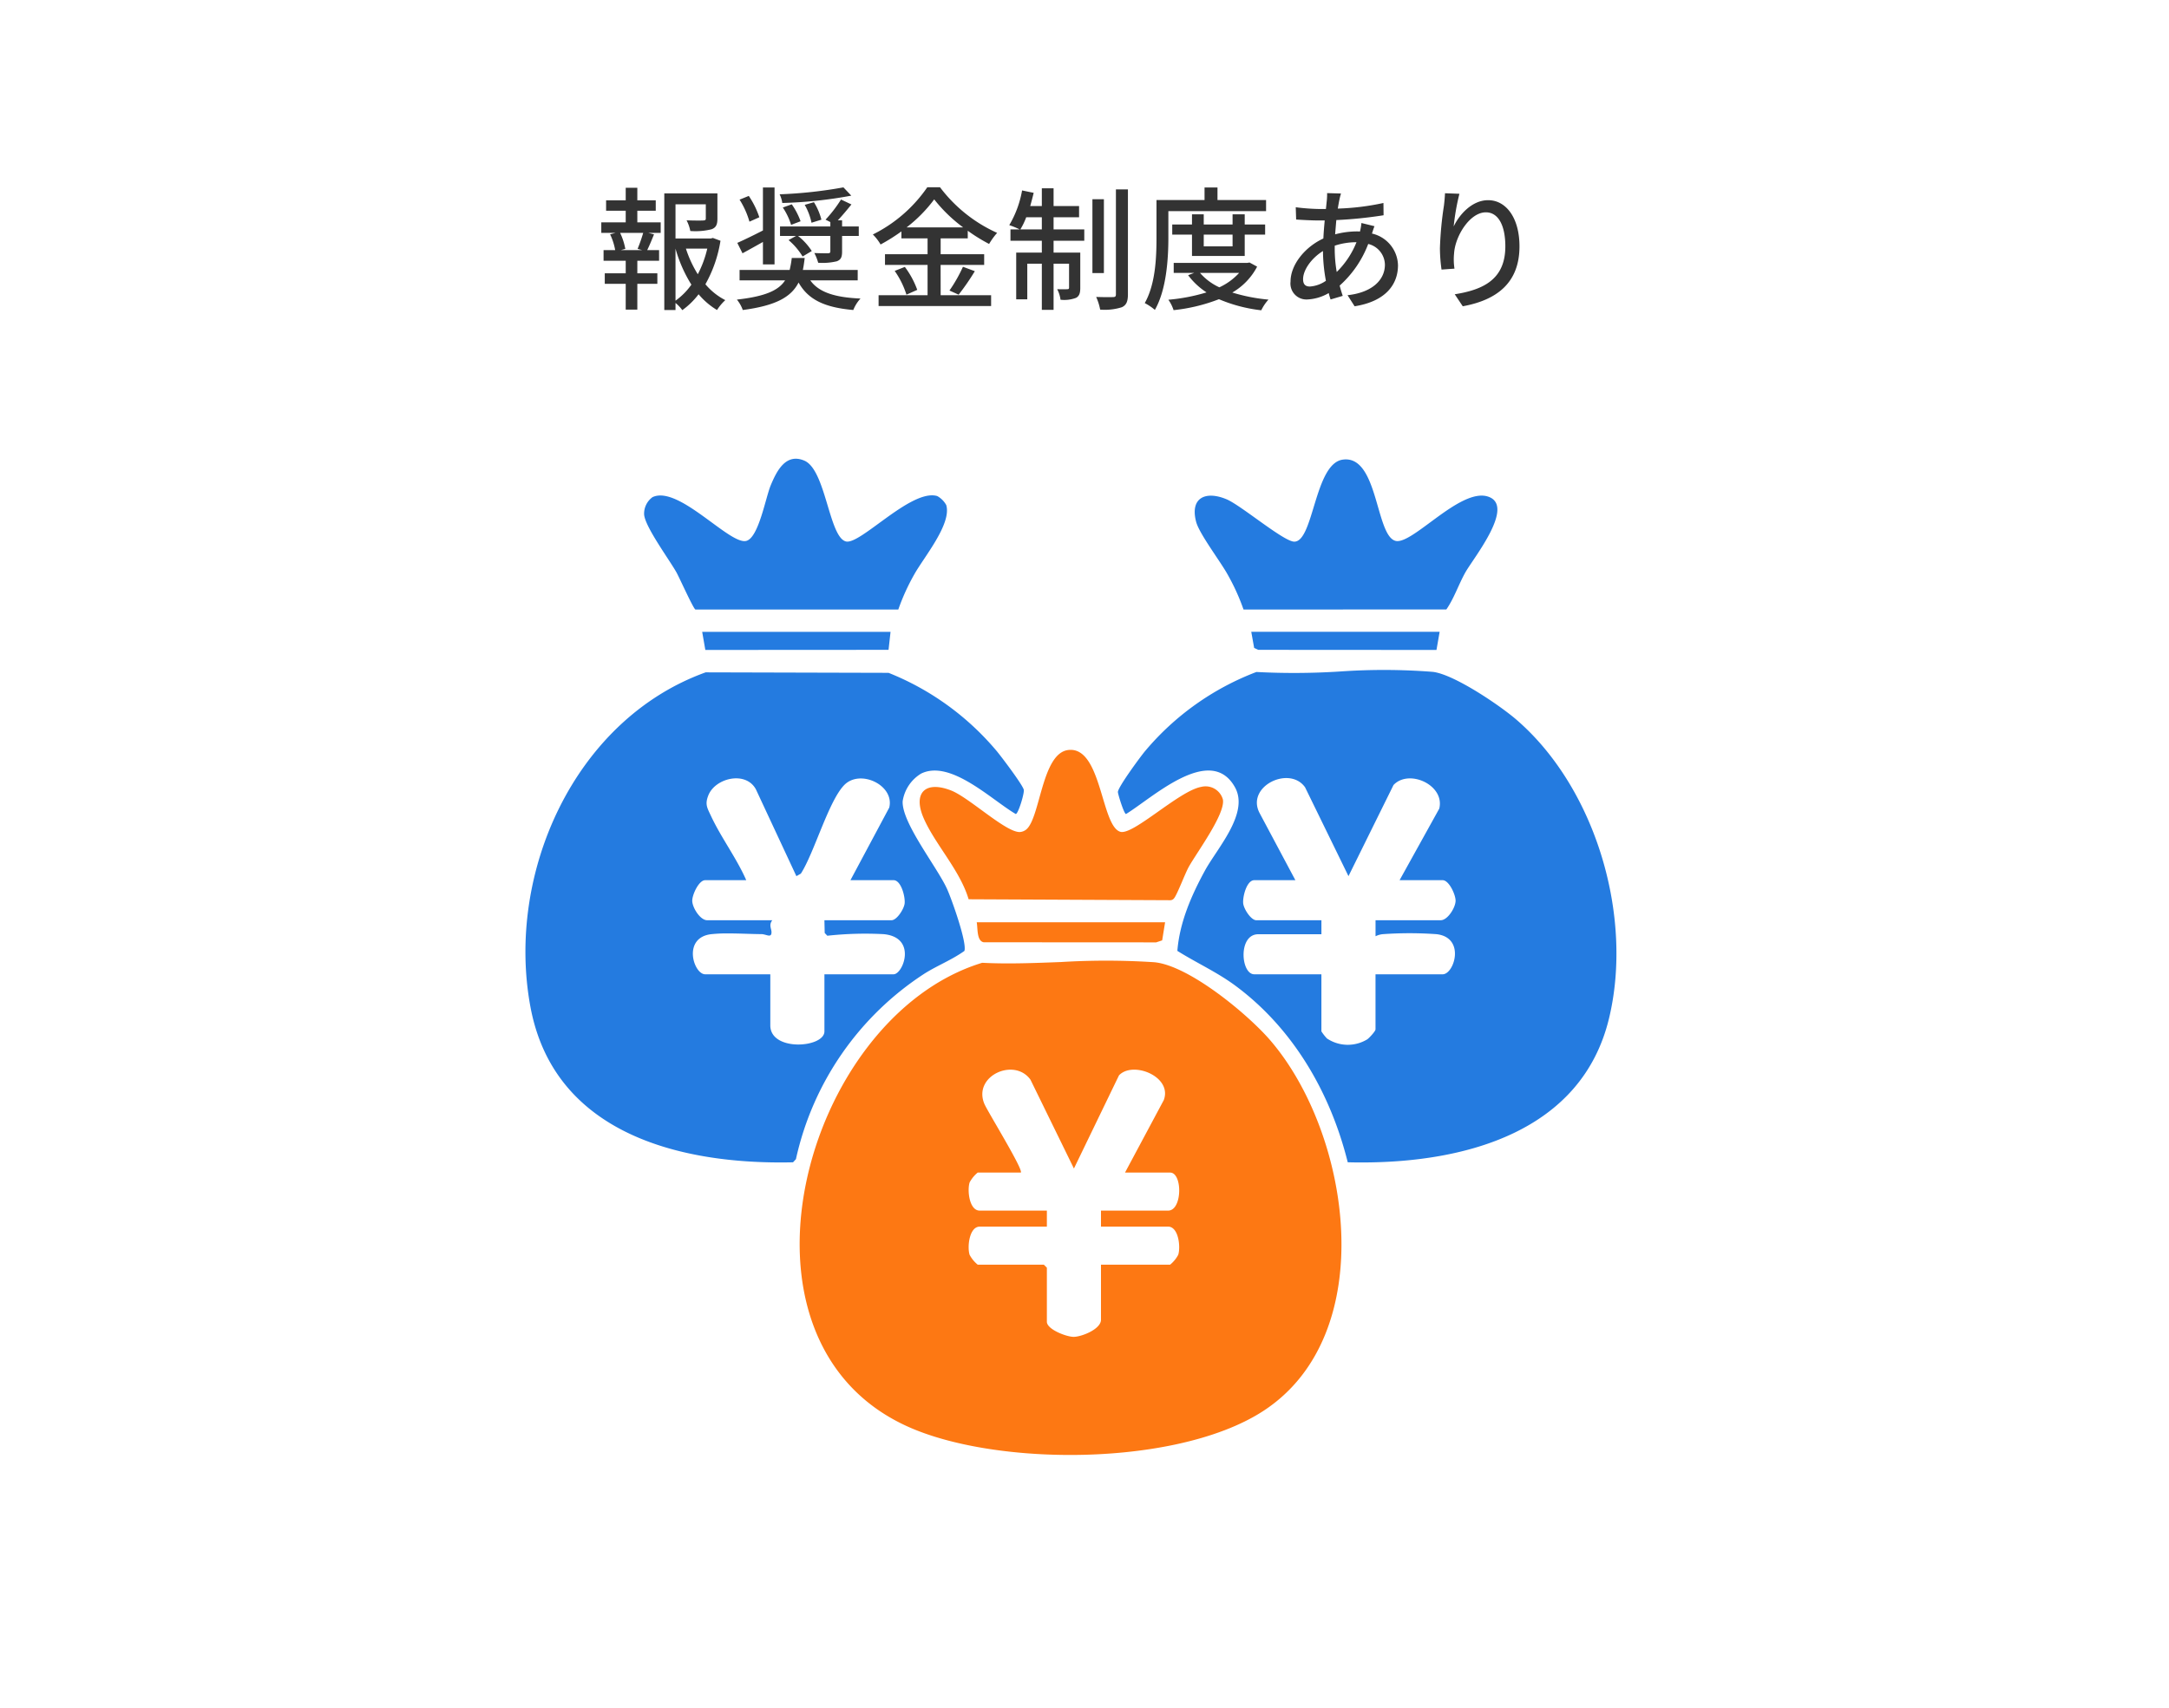
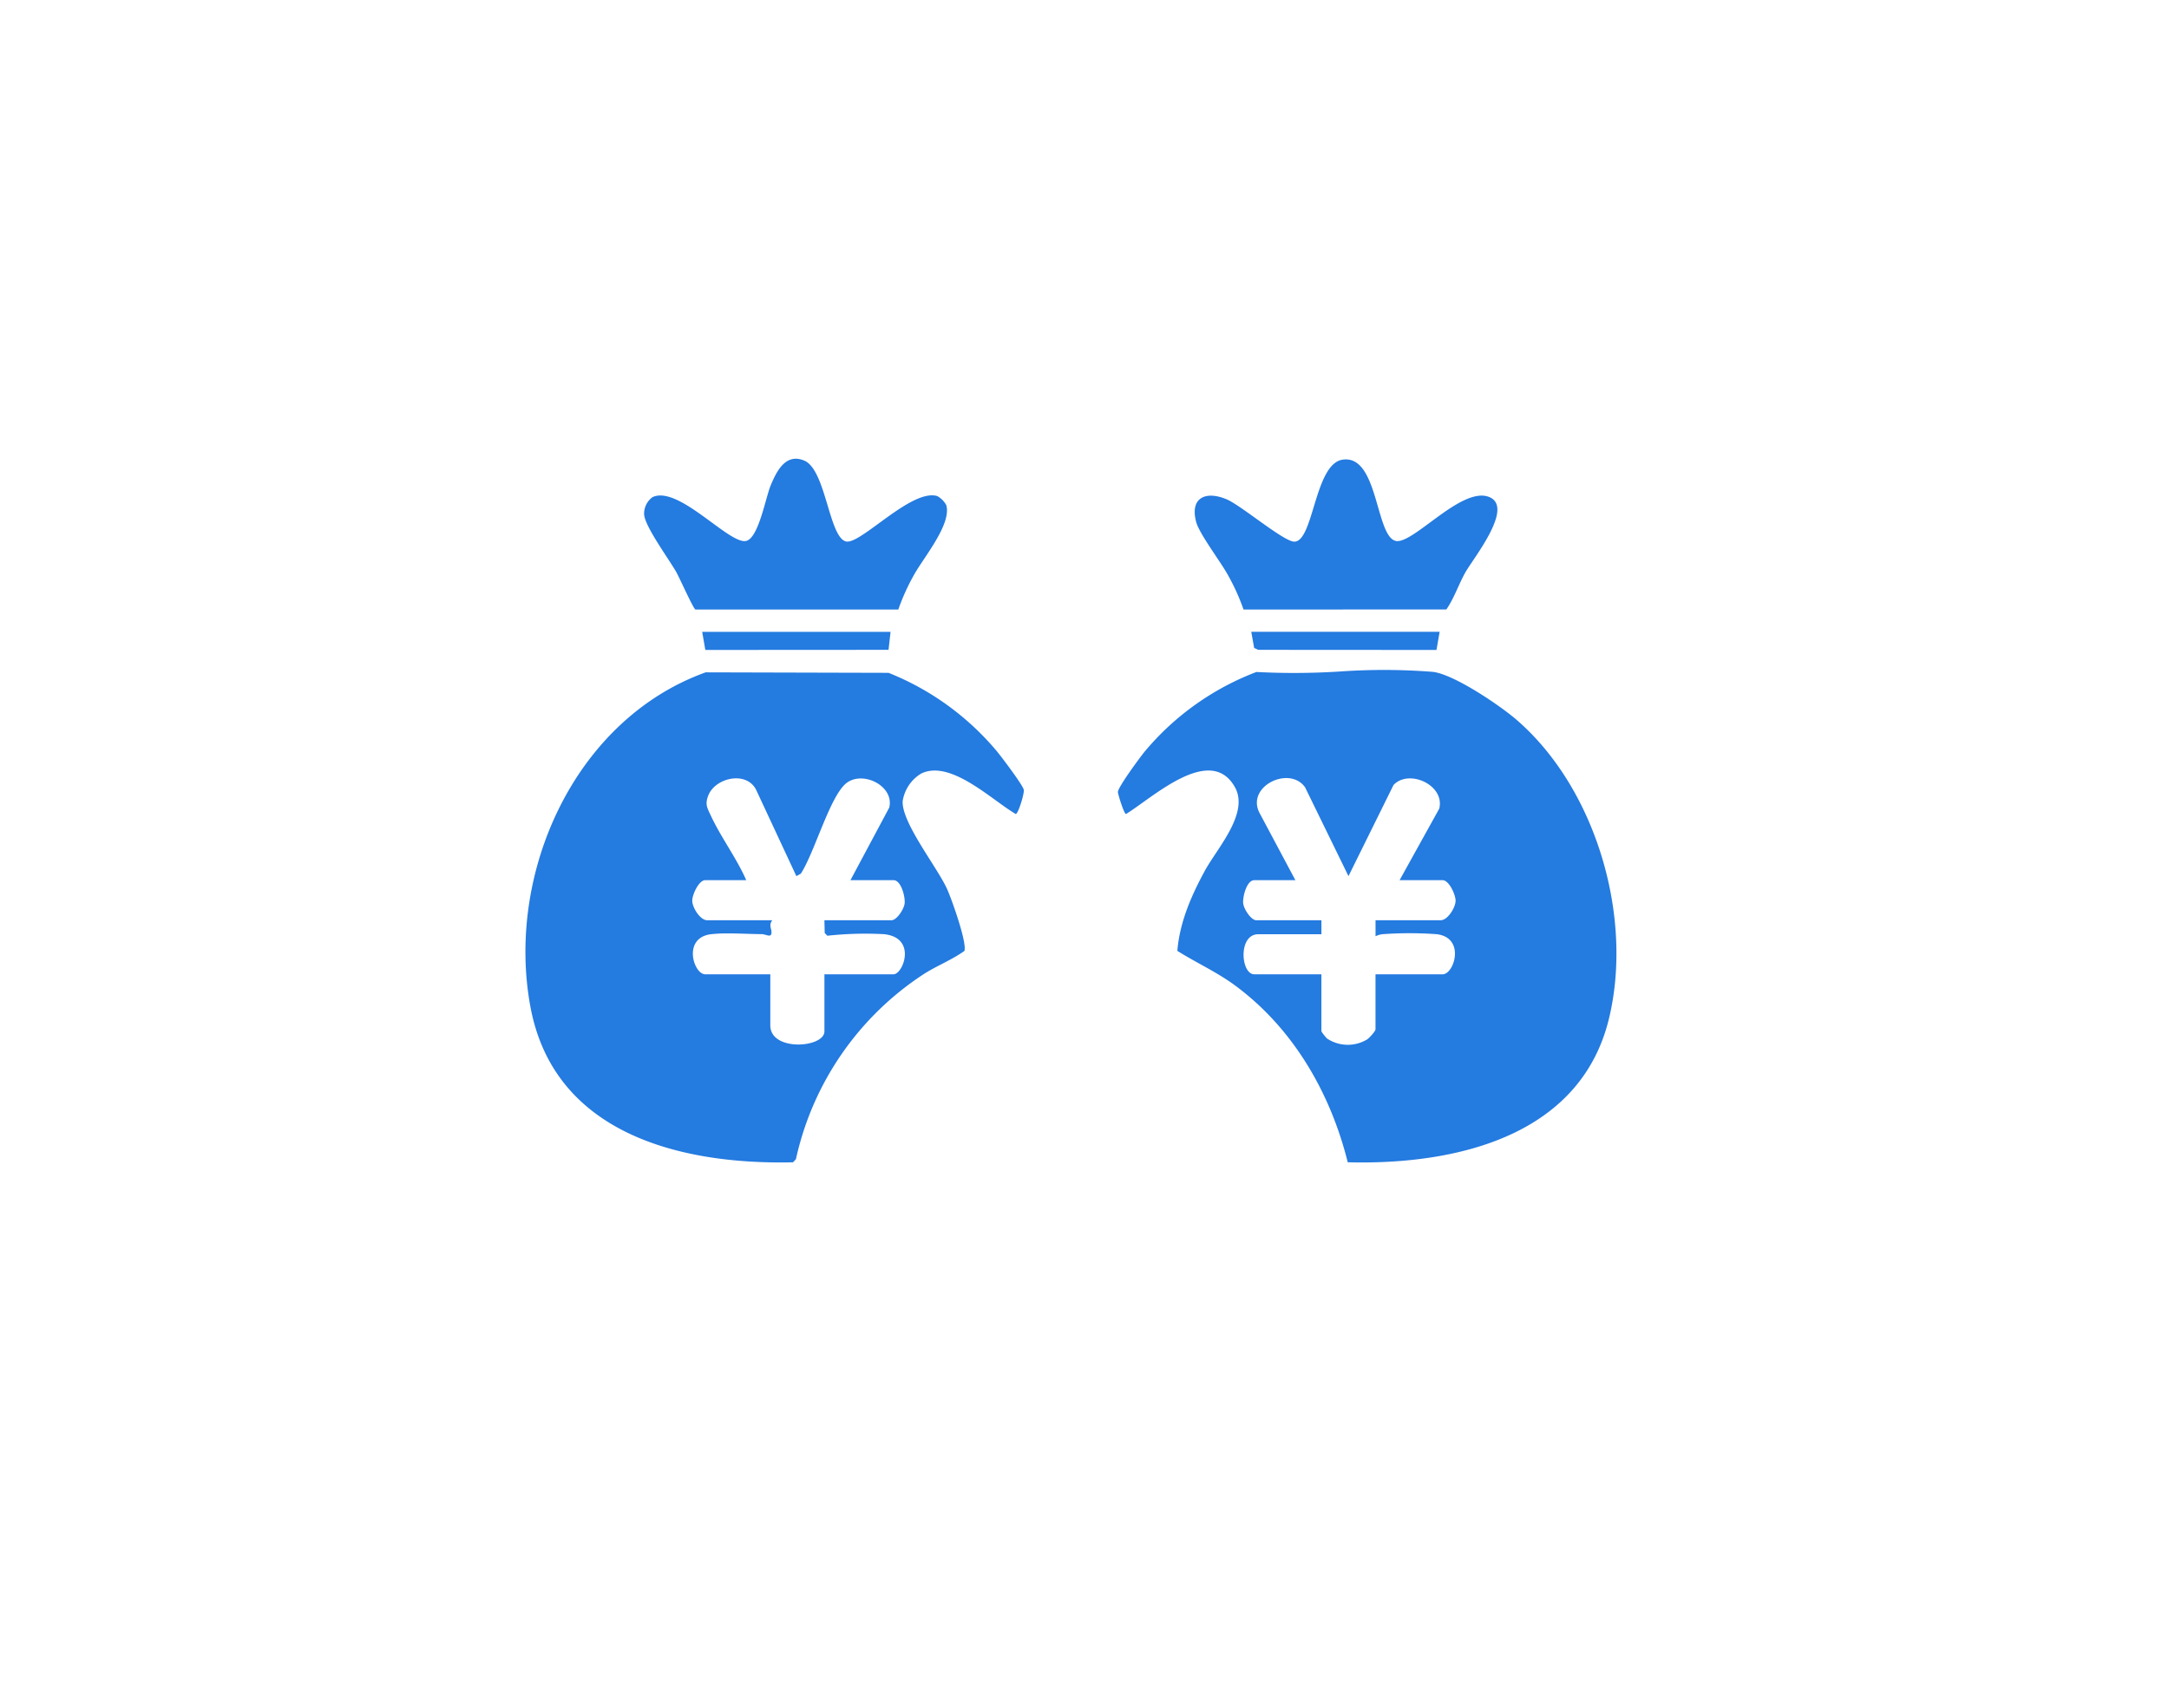
<svg xmlns="http://www.w3.org/2000/svg" width="325" height="256" viewBox="0 0 325 256">
  <g transform="translate(-138 -4083)">
-     <path d="M10,0H315a10,10,0,0,1,10,10V246a10,10,0,0,1-10,10H10A10,10,0,0,1,0,246V10A10,10,0,0,1,10,0Z" transform="translate(138 4083)" fill="none" />
-     <path d="M-64.25-7.4h-3.18l.66-.18a9.52,9.52,0,0,0-.78-2.4h3.46a24.309,24.309,0,0,1-.84,2.4Zm-.72-5.9h2.76v-1.56h-2.76v-1.88h-1.74v1.88h-2.94v1.56h2.94v1.74h-3.66v1.58h2.14l-.82.22a8.972,8.972,0,0,1,.76,2.36h-1.74v1.6h3.32v1.88h-3.14v1.58h3.14V1.52h1.74V-2.34h3V-3.92h-3V-5.8h3.26V-7.4h-1.78c.32-.64.68-1.52,1.02-2.36l-.86-.22h1.86v-1.58h-3.5Zm5.72,5.68a20.678,20.678,0,0,0,2.38,5.4A10.048,10.048,0,0,1-59.25.18Zm4.76,0a16.089,16.089,0,0,1-1.42,3.84,17.229,17.229,0,0,1-1.78-3.84Zm.84-1.6-.3.08h-5.3v-5.12h4.54v2.12c0,.22-.08.28-.38.3s-1.36.02-2.5-.02a5.863,5.863,0,0,1,.56,1.6,10.044,10.044,0,0,0,3.18-.26c.7-.26.88-.74.88-1.6V-15.9h-7.96V1.58h1.68V.52A5.709,5.709,0,0,1-58.23,1.6,11.462,11.462,0,0,0-55.79-.78a10.964,10.964,0,0,0,2.76,2.36A7.382,7.382,0,0,1-51.79.1a9.673,9.673,0,0,1-2.98-2.38A19.532,19.532,0,0,0-52.51-8.8Zm19.2-5.76a19.867,19.867,0,0,1-2.32,3.02l.72.36v.66h-7.54v1.42h2.4l-1.12.62a9.986,9.986,0,0,1,2.1,2.46l1.38-.82a9.224,9.224,0,0,0-2.06-2.26h4.84v2.3c0,.22-.08.28-.36.3-.24,0-1.12,0-2.04-.04a7.394,7.394,0,0,1,.58,1.46,9.323,9.323,0,0,0,2.78-.22c.64-.24.8-.64.8-1.46V-9.52h2.5v-1.42h-2.5v-.92h-.64c.66-.7,1.38-1.56,2.04-2.38Zm-8.72,1.2a9.825,9.825,0,0,1,1.24,2.6l1.42-.54a10.691,10.691,0,0,0-1.32-2.54Zm3.28-.4a9.136,9.136,0,0,1,1.02,2.68l1.48-.46a9.3,9.3,0,0,0-1.12-2.62Zm5.8-2.62a67.084,67.084,0,0,1-9.56,1.04,4.263,4.263,0,0,1,.4,1.3,65.074,65.074,0,0,0,10.34-1.1Zm-12.6,4.48a13.136,13.136,0,0,0-1.58-3.2l-1.38.56a12.682,12.682,0,0,1,1.48,3.3Zm.54,7.06h1.74V-16.78h-1.74v6.44c-1.44.74-2.84,1.42-3.84,1.86l.78,1.56c.92-.5,2-1.1,3.06-1.7Zm14.2,2.4V-4.42h-8.22c.12-.56.2-1.16.28-1.8h-1.94a13.9,13.9,0,0,1-.32,1.8h-7.5v1.56h6.82c-.98,1.5-2.96,2.4-7.22,2.88a5.232,5.232,0,0,1,.88,1.56c5-.66,7.26-1.96,8.36-4.12,1.46,2.6,3.94,3.74,8.2,4.12a5.544,5.544,0,0,1,1.08-1.72c-3.8-.16-6.24-.92-7.52-2.72Zm7.323-7.94a21.423,21.423,0,0,0,4.14-4.2,22.372,22.372,0,0,0,4.34,4.2Zm5.1,5.62H-13v-1.6h-6.52V-9.16h4.06V-10.3a25.252,25.252,0,0,0,3.2,1.98,10.587,10.587,0,0,1,1.2-1.66,22.019,22.019,0,0,1-8.56-6.84h-1.9a21.468,21.468,0,0,1-8.16,7.08,7.207,7.207,0,0,1,1.16,1.5A28.12,28.12,0,0,0-25.4-10.2v1.04h3.92v2.38h-6.38v1.6h6.38V-.64h-7.34V.98h16.86V-.64h-7.56Zm-6.88.9a13.027,13.027,0,0,1,1.76,3.56l1.62-.72a13.019,13.019,0,0,0-1.86-3.44Zm9.58,3.56A35.492,35.492,0,0,0-14.4-4.24l-1.78-.66A22.128,22.128,0,0,1-18.2-1.34ZM-7.58-10.5a10.29,10.29,0,0,0,.88-1.82h2.34v1.82Zm4.98-1.82H1.22V-14H-2.6v-2.66H-4.36V-14H-6.1c.18-.64.36-1.32.52-1.98l-1.74-.36a15.376,15.376,0,0,1-1.92,5.2,12.118,12.118,0,0,1,1.56.64H-9.06v1.7h4.7v1.78H-8.2v7h1.66V-5.36h2.18V1.56H-2.6V-5.36H-.28V-1.8c0,.2-.06.26-.26.26-.2.02-.8.02-1.52,0A4.689,4.689,0,0,1-1.56.04,5,5,0,0,0,.76-.24c.52-.28.64-.76.64-1.52V-7.02h-4V-8.8H2v-1.7H-2.6Zm7.54-2.7H3.22V-3.96H4.94Zm1.8-1.48V-.78c0,.32-.1.42-.42.42-.34.02-1.42.02-2.54-.02a8.312,8.312,0,0,1,.6,1.9,8.471,8.471,0,0,0,3.26-.36c.66-.32.9-.84.9-1.96V-16.5ZM14.6-13.24h14.64V-14.9h-7.28v-1.88h-1.94v1.88h-7.2v5.64c0,2.9-.14,6.96-1.76,9.8a8.418,8.418,0,0,1,1.52,1.02c1.74-3.04,2.02-7.68,2.02-10.82Zm9.62,3.52v1.76H19.9V-9.72Zm1.82,3.2v-3.2H29.1v-1.52h-3.06v-1.52h-1.82v1.52H19.9v-1.52h-1.76v1.52h-2.96v1.52h2.96v3.2ZM25.2-3.98a9.218,9.218,0,0,1-2.96,2.16,8.6,8.6,0,0,1-2.9-2.16Zm1.56-1.56-.34.06H15.4v1.5h3.06l-.9.34a10.647,10.647,0,0,0,2.76,2.58A27.885,27.885,0,0,1,14.6.04a5.7,5.7,0,0,1,.78,1.56,26.255,26.255,0,0,0,6.8-1.64,22.634,22.634,0,0,0,6.34,1.66A6.623,6.623,0,0,1,29.6.02a26.3,26.3,0,0,1-5.42-1.06A9.646,9.646,0,0,0,27.9-4.92ZM39.526-8.06a10.3,10.3,0,0,1,3.14-.52h.12a12.951,12.951,0,0,1-2.96,4.46,20.642,20.642,0,0,1-.3-3.46Zm-3.72,6.12c-.7,0-1.02-.36-1.02-1.1,0-1.38,1.24-3.14,2.98-4.22a24.793,24.793,0,0,0,.44,4.46A4.743,4.743,0,0,1,35.806-1.94Zm7.72-9.52a7.463,7.463,0,0,1-.22,1.28,5.057,5.057,0,0,0-.56-.02,12.782,12.782,0,0,0-3.16.44c.06-.74.12-1.46.18-2.14a64.021,64.021,0,0,0,7.08-.72l-.02-1.84a37.412,37.412,0,0,1-6.84.84c.08-.48.16-.94.24-1.32a9.281,9.281,0,0,1,.24-.94l-2.08-.06a9.575,9.575,0,0,1-.04,1.04l-.14,1.34h-1.08a31.51,31.51,0,0,1-3.44-.26l.06,1.84c.84.06,2.38.14,3.32.14h.96c-.08.86-.16,1.78-.2,2.7-2.74,1.26-4.92,3.92-4.92,6.46A2.393,2.393,0,0,0,35.406,0a6.964,6.964,0,0,0,3.22-.96c.08.34.18.66.28.96l1.82-.54c-.16-.48-.32-1-.46-1.54a15.96,15.96,0,0,0,4.28-6.24,3.257,3.257,0,0,1,2.5,3.1c0,2.3-1.92,4.18-5.6,4.58l1.06,1.66c4.7-.74,6.5-3.32,6.5-6.14a5,5,0,0,0-3.9-4.76c.12-.36.26-.84.38-1.1ZM56.05-15.92c-.02.52-.08,1.2-.16,1.86a51.8,51.8,0,0,0-.6,6.38,23.866,23.866,0,0,0,.24,3.2l1.94-.14a8.962,8.962,0,0,1-.06-2.28c.16-2.6,2.36-6.16,4.76-6.16,1.9,0,2.92,2.02,2.92,5.1,0,4.9-3.24,6.5-7.58,7.18l1.2,1.8c5.04-.92,8.5-3.46,8.5-8.98,0-4.26-2-6.92-4.7-6.92-2.38,0-4.3,2.12-5.16,3.94a34.441,34.441,0,0,1,.86-4.9Z" transform="translate(298.467 4127.88)" fill="#333" />
    <path d="M-6977.519-433.305c-2.592-10.408-8.18-20.076-16.885-26.5-2.726-2.009-5.791-3.389-8.645-5.181.337-4.27,2.1-8.3,4.115-12,1.827-3.364,6.686-8.614,4.518-12.517-3.678-6.612-12.451,1.66-16.327,4.006-.3-.016-1.177-2.869-1.214-3.275-.062-.663,3.395-5.348,4.078-6.163a40.637,40.637,0,0,1,16.674-11.848,108.065,108.065,0,0,0,12.512-.073,94.1,94.1,0,0,1,13.9.053c3.166.346,10.1,5.043,12.6,7.213,11.884,10.3,17.489,29.507,13.824,44.719-4.1,17-21.526,21.592-37.037,21.593Q-6976.472-433.277-6977.519-433.305Zm-14.006-28.172h10.059v8.554a7.647,7.647,0,0,0,.827,1.059,5.606,5.606,0,0,0,6.062.123c.312-.23,1.219-1.211,1.219-1.483v-8.253h10.059c1.74,0,3.45-5.491-.893-6.01a56.654,56.654,0,0,0-8.123,0,3.236,3.236,0,0,0-1.039.308l0-2.4h9.761c1.036,0,2.192-1.847,2.233-2.877.034-.906-.979-3.125-1.936-3.125h-6.456l5.944-10.72c.883-3.526-4.541-6.006-6.853-3.544l-6.748,13.658-6.5-13.309c-2.335-3.321-8.887-.152-6.832,3.829l5.375,10.085h-6.156c-1.136,0-1.754,2.458-1.665,3.451.079.858,1.175,2.551,1.966,2.551h9.757v2.1h-9.459C-6993.978-467.481-6993.546-461.477-6991.525-461.477Zm-108.461,4.865c-3.7-19.937,6.559-43.02,26.257-50.116l27.408.073a40.932,40.932,0,0,1,16.2,11.72c.709.852,3.906,5.079,4.06,5.807.11.524-.831,3.607-1.2,3.632-3.587-2.084-9.773-8.22-14.179-6.061a5.873,5.873,0,0,0-2.769,4.138c-.155,3.234,5.131,9.823,6.641,13.13.683,1.494,3.023,8.055,2.611,9.308-1.863,1.334-4,2.163-5.945,3.378a44.516,44.516,0,0,0-19.3,27.833l-.433.469c-.622.014-1.249.022-1.875.022C-7078.9-433.28-7096.588-438.284-7099.986-456.612Zm27.081-10.875c-4.344.519-2.635,6.01-.895,6.01h9.759v7.654c0,3.972,8.108,3.377,8.108.9v-8.554h10.358c1.442,0,3.563-5.546-1.489-6.015a52.278,52.278,0,0,0-8.433.237l-.394-.417-.043-1.909h10.059c.792,0,1.888-1.694,1.966-2.551.089-.993-.531-3.451-1.667-3.451h-6.456l5.812-10.873c.829-3.346-4.338-5.815-6.727-3.4-2.352,2.378-4.512,10.178-6.516,13.291l-.67.38-6.062-13c-1.506-2.82-6.09-1.72-7.126.879-.545,1.369-.18,1.874.407,3.132,1.5,3.211,3.833,6.313,5.268,9.593h-6.156c-.956,0-1.968,2.22-1.935,3.125.039,1.03,1.2,2.877,2.236,2.877h9.759c-.551.71-.132,1.237-.121,1.772.02.964-.792.312-1.51.31-1.46-.007-3.3-.106-4.994-.106A22.144,22.144,0,0,0-7072.906-467.487Zm81.982-42.614-.619-.283-.432-2.419h28.225l-.474,2.719Zm-83.326-2.7h28.225l-.3,2.7-27.453.016Zm-1.011-3.341c-.307-.107-2.4-4.776-2.842-5.564-1.089-1.938-4.724-6.853-4.847-8.691a3.049,3.049,0,0,1,1.262-2.59c2.063-.97,5.177,1.1,8.021,3.172,2.539,1.847,4.864,3.7,6.035,3.384,1.854-.5,2.877-6.493,3.664-8.358.875-2.082,2.229-4.855,5.027-3.667,3.229,1.373,3.685,11.458,6.226,12.11,1.043.267,3.371-1.589,5.938-3.443,2.738-1.977,5.746-3.956,7.75-3.359a3.456,3.456,0,0,1,1.348,1.35c.839,2.836-3.366,7.83-4.792,10.392a32,32,0,0,0-2.393,5.265Zm79.733-5.265c-1.089-1.97-4.252-6.108-4.713-7.892-.947-3.655,1.474-4.664,4.564-3.366,2.21.932,8.6,6.384,10.167,6.35,2.885-.061,3.025-11.667,7.219-12.289,5.347-.792,4.913,11.367,7.924,12.169,1.2.319,3.5-1.526,6.021-3.373,2.7-1.977,5.666-3.954,7.819-3.27,4.236,1.348-2.179,9.246-3.37,11.371-1.014,1.808-1.7,3.915-2.851,5.555l-30.388.007A32.231,32.231,0,0,0-6995.527-521.409Z" transform="translate(7317.463 4690.49)" fill="#247be0" stroke="rgba(0,0,0,0)" stroke-width="1" />
-     <path d="M-7084.1-437.135c-29.339-12.67-16.123-61.523,10.72-69.7,3.8.2,7.814.041,11.836-.114a111.737,111.737,0,0,1,13.929.03c5.188.466,14.02,7.775,17.408,11.717,12.049,14.012,16.582,43.938-.962,55.473-6.921,4.55-18.12,6.656-29.058,6.656C-7069.192-433.078-7077.982-434.493-7084.1-437.135Zm8.832-25.936a4.8,4.8,0,0,0,1.217,1.482h9.91l.45.452v8.1c0,1.153,2.983,2.282,4.038,2.262,1.209-.021,4.069-1.16,4.069-2.562v-8.255h10.36a4.831,4.831,0,0,0,1.217-1.482c.378-1.218.038-4.22-1.519-4.22h-10.058v-2.4h10.058c2.153,0,2.176-5.7.3-5.7h-6.757l5.806-10.856c1.337-3.526-4.638-5.931-6.712-3.708L-7059.637-476l-6.507-13.307c-2.421-3.39-8.661-.573-6.915,3.612.464,1.112,5.9,9.908,5.463,10.3h-6.456a4.822,4.822,0,0,0-1.217,1.485c-.378,1.216-.04,4.217,1.516,4.217h10.062v2.4h-10.062C-7075.308-467.291-7075.647-464.289-7075.269-463.071Zm2.114-46.837c-1.075-.2-.875-2.112-1.048-3h28.226l-.439,2.715-.9.3Zm-2.262-6.445c-1.291-4.361-5.032-8.226-6.743-12.168-1.651-3.806.288-5.645,4.133-4.129,2.7,1.064,8.137,6.245,10.26,6.222a1.719,1.719,0,0,0,.987-.382c2.11-1.751,2.317-11.4,6.266-11.908,5.049-.657,4.922,11.461,7.848,12.256,1.921.521,8.8-6.138,12.084-6.729a2.692,2.692,0,0,1,3.267,1.891c.382,2.158-3.9,7.912-5.111,10.083-.571,1.025-1.739,4.154-2.2,4.706a.7.7,0,0,1-.6.3Z" transform="translate(7358.553 4734.122)" fill="#fd7813" stroke="rgba(0,0,0,0)" stroke-width="1" />
  </g>
</svg>